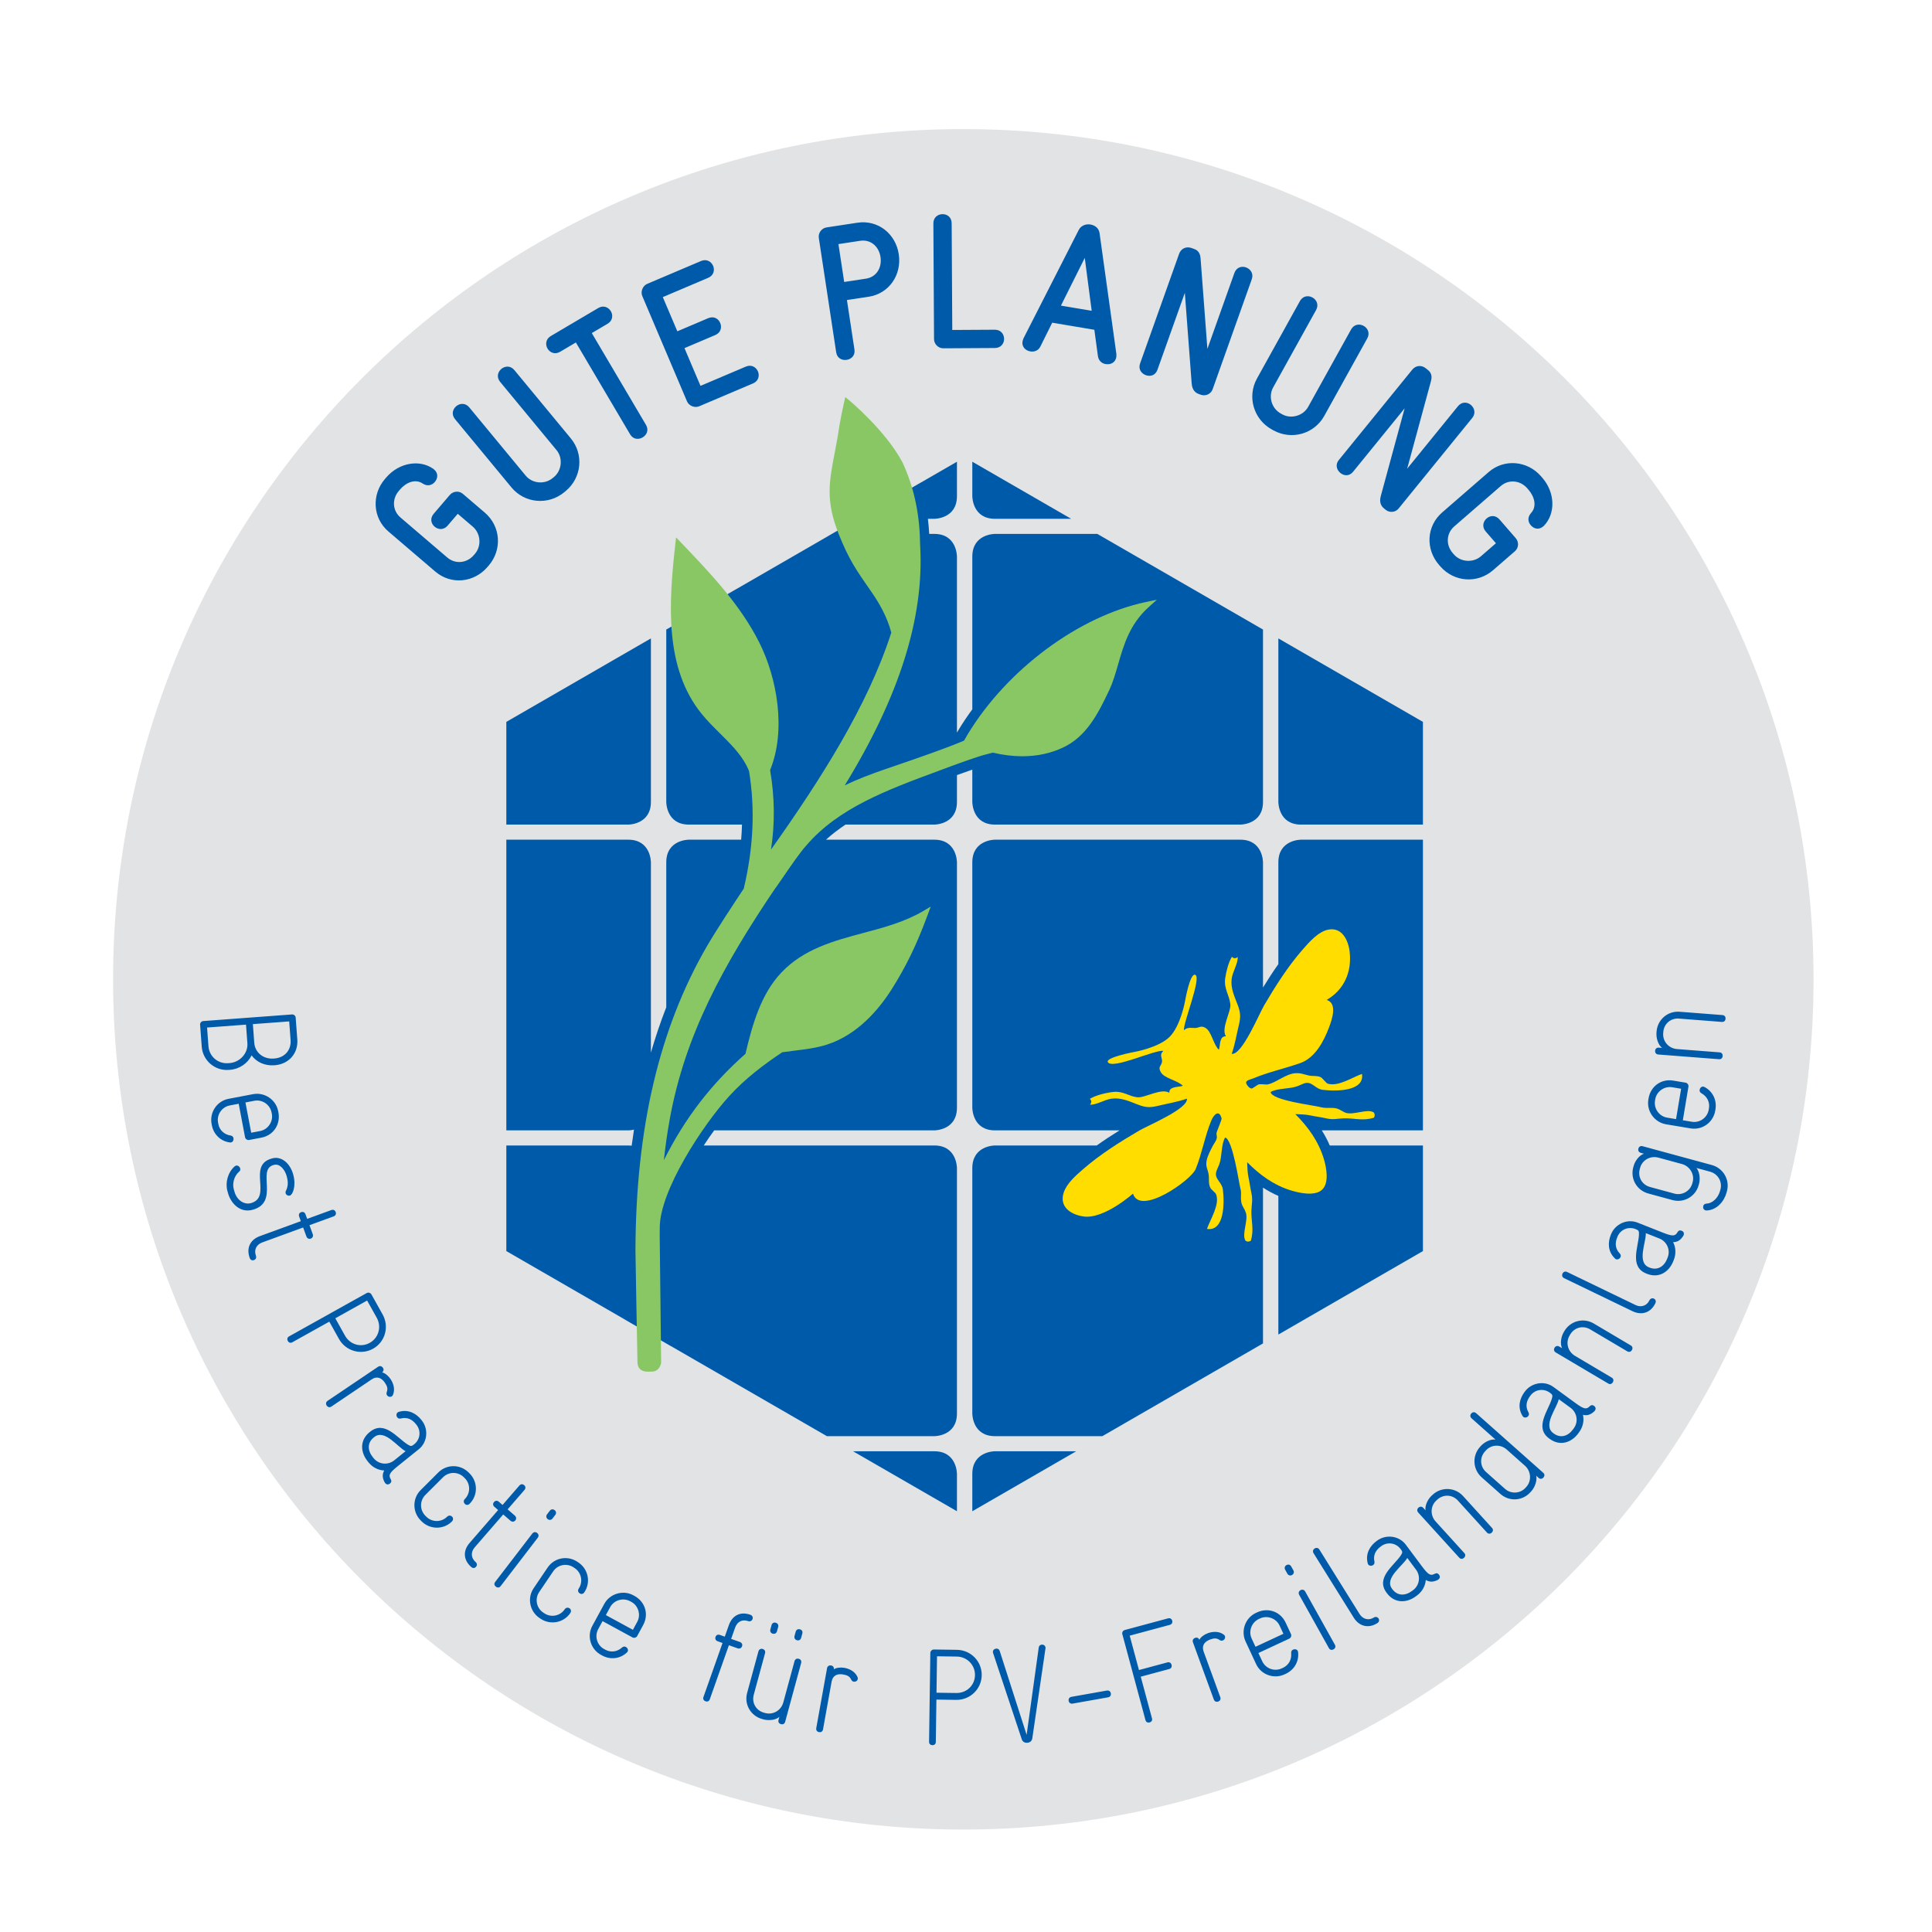
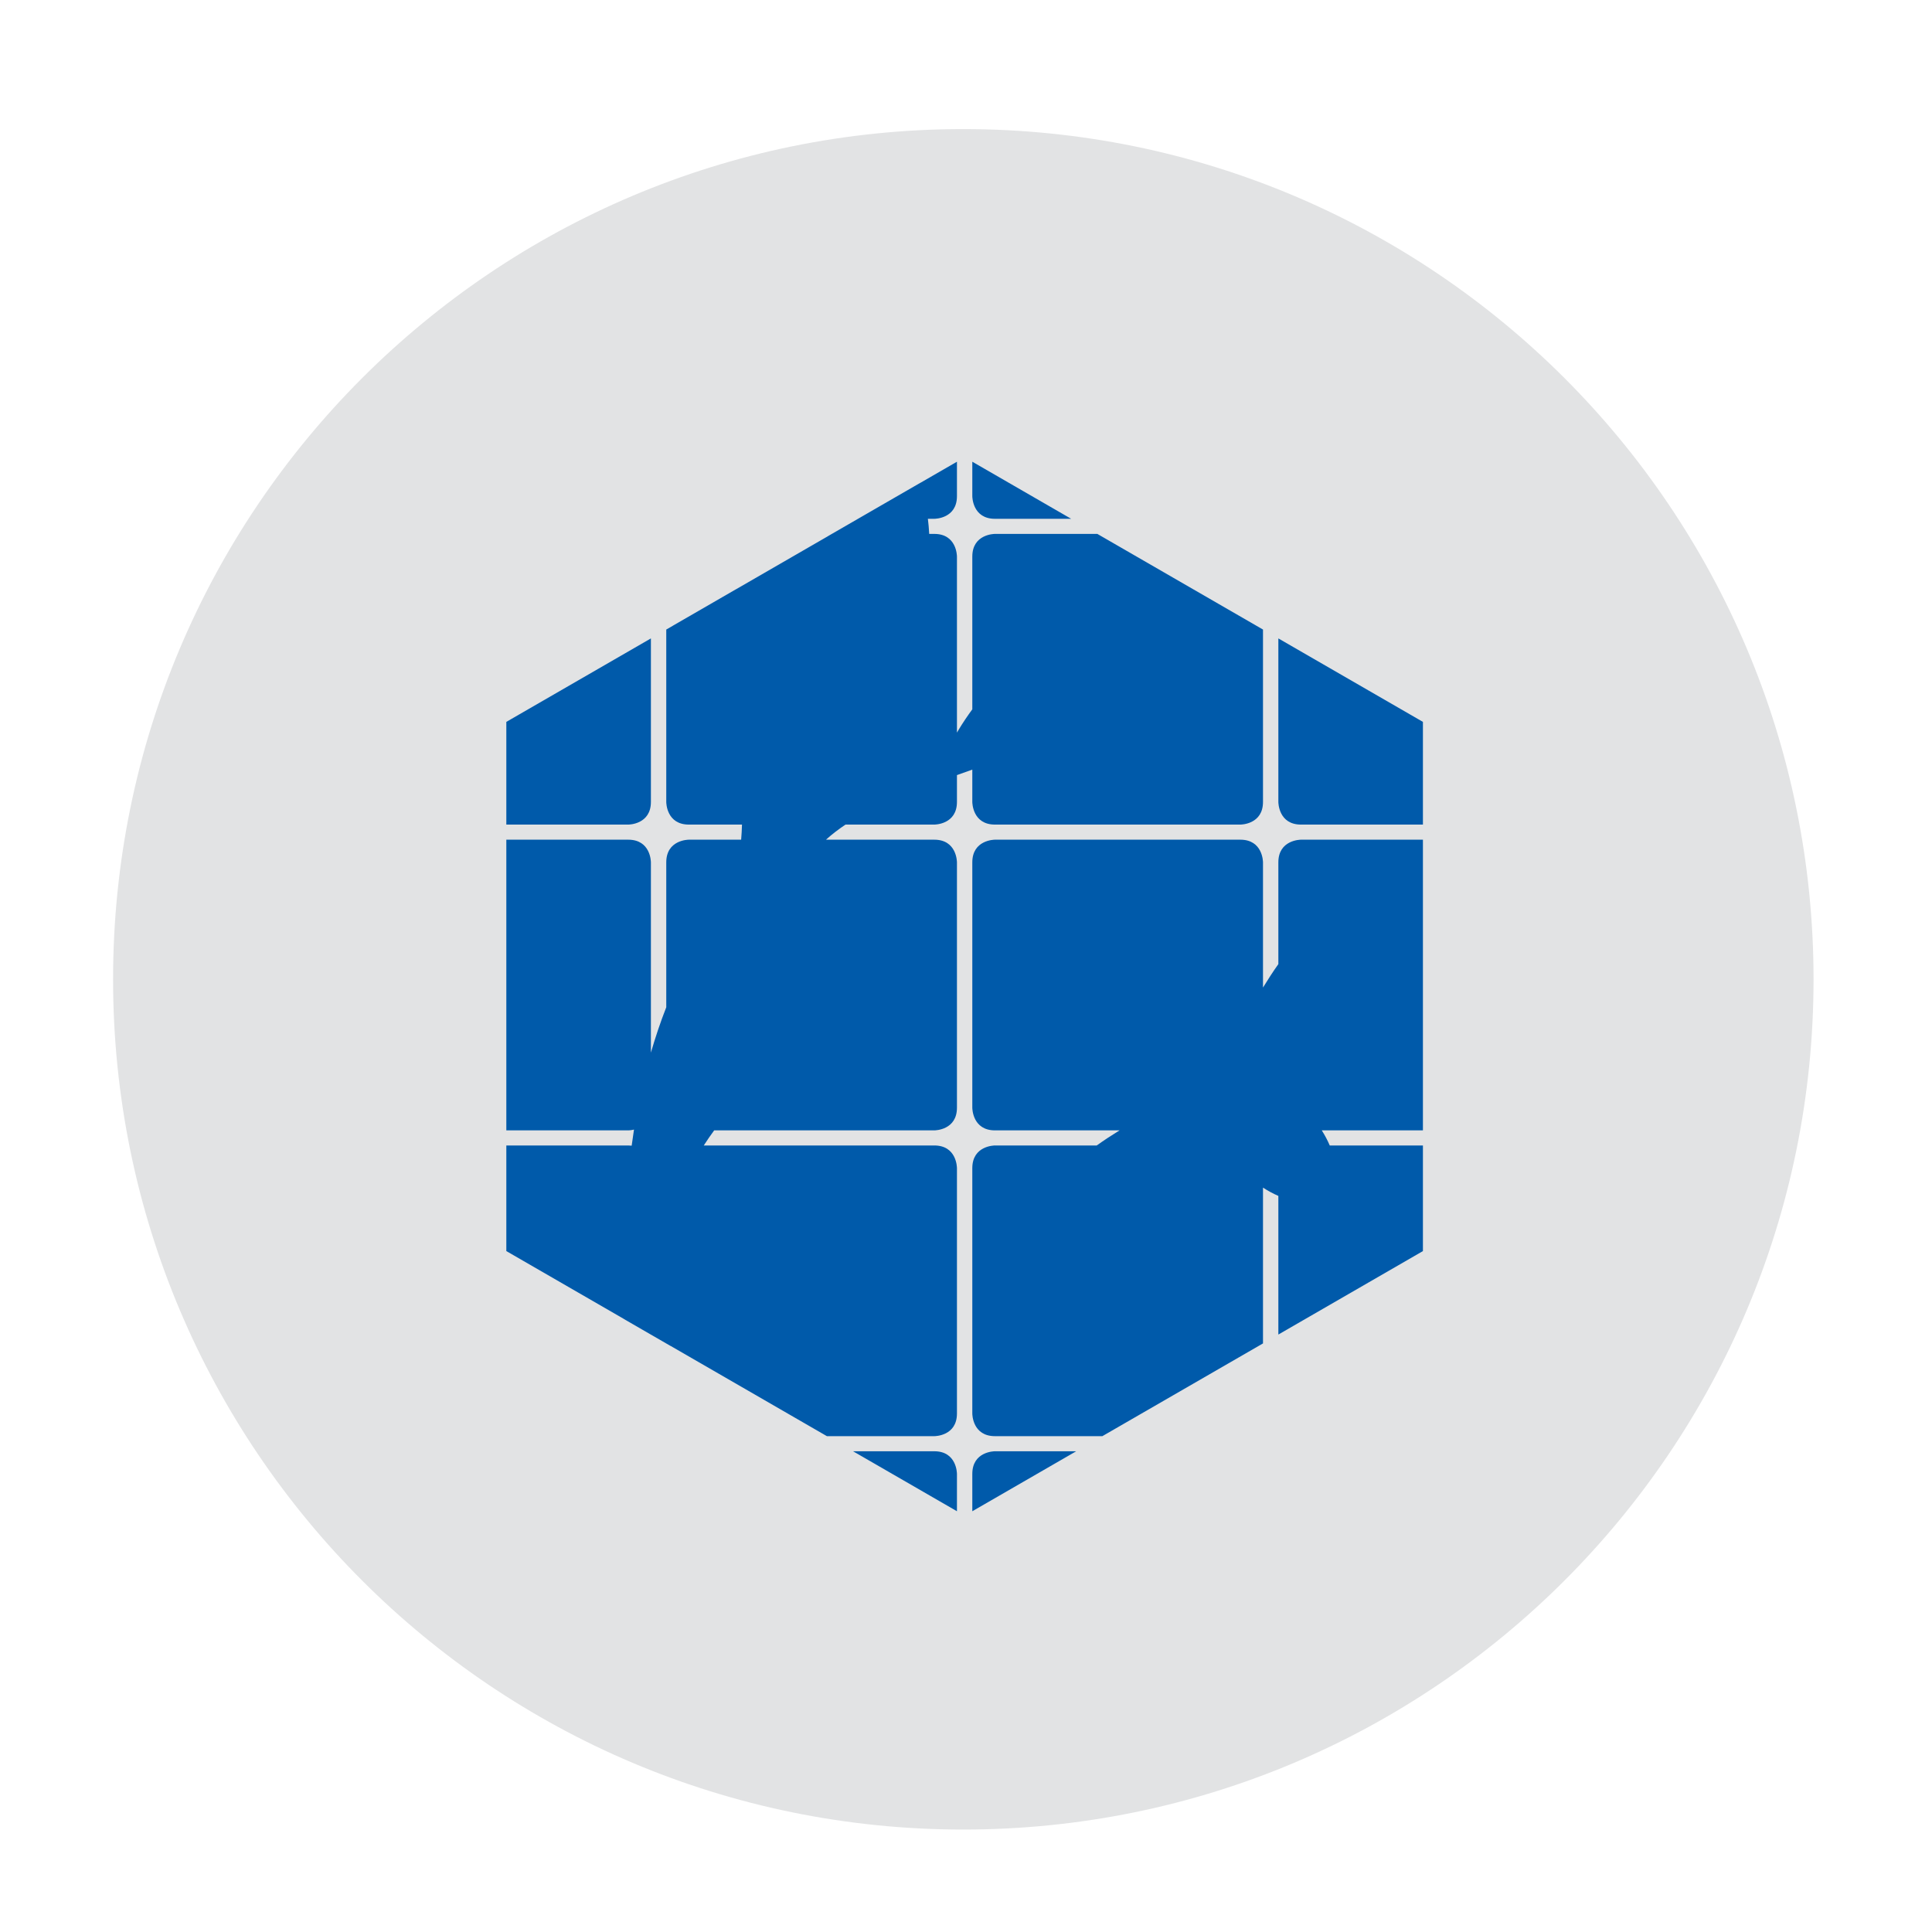
<svg xmlns="http://www.w3.org/2000/svg" width="100%" height="100%" viewBox="0 0 200 200" version="1.1" xml:space="preserve" style="fill-rule:evenodd;clip-rule:evenodd;stroke-linejoin:round;stroke-miterlimit:2;">
  <g transform="matrix(0.207,0,0,0.207,118.633,120.779)">
-     <path d="M0,-282.418C-33.633,-275.298 -69.451,-248.729 -89.131,-216.303C-89.512,-215.675 -89.878,-215.035 -90.243,-214.395L-91.002,-213.079C-100.34,-209.12 -114.06,-204.415 -125.14,-200.616C-127.064,-199.957 -128.919,-199.321 -130.668,-198.717C-137.364,-196.407 -144.192,-193.853 -150.667,-190.701C-123.278,-235.294 -110.899,-274.665 -112.934,-310.505L-112.961,-310.981C-113.112,-324.68 -115.412,-338.572 -121.799,-352.293C-130.172,-368.006 -147.77,-382.734 -148.515,-383.353L-150.39,-384.912L-150.936,-382.535C-150.956,-382.447 -152.971,-373.633 -154.064,-365.821C-154.616,-362.596 -155.172,-359.697 -155.71,-356.894C-158.463,-342.537 -160.282,-333.052 -153.757,-316.617C-148.626,-303.698 -145.035,-298.548 -137.168,-287.265L-137.054,-287.1C-133.577,-282.113 -129.414,-274.974 -127.365,-267.116C-139.325,-230.091 -162.898,-193.363 -187.54,-158.583C-185.52,-171.497 -185.667,-184.982 -187.982,-198.341C-179.786,-218.482 -184.593,-244.537 -193.293,-261.953C-202.898,-281.185 -218.095,-297.059 -232.791,-312.411L-235.005,-314.723L-235.365,-311.543C-238.826,-280.995 -240.662,-249.266 -222.237,-226.507C-219.461,-223.076 -216.23,-219.869 -213.107,-216.768C-207.855,-211.553 -202.895,-206.626 -199.805,-200.668C-199.296,-199.687 -198.874,-198.758 -198.514,-197.857C-195.414,-178.929 -196.287,-159.58 -201.159,-139.057C-205.318,-132.828 -214.833,-118.45 -219.545,-110.32C-243.426,-69.118 -255.129,-19.32 -255.319,41.873C-255.362,43.14 -255.414,44.511 -255.47,45.979C-255.943,58.43 -256.658,77.245 -254.314,97.605C-253.974,100.563 -251.455,102.494 -248.071,102.493C-247.805,102.493 -247.532,102.481 -247.256,102.457C-244.005,102.17 -242.471,96.357 -242.471,96.357L-243.191,34.484L-243.157,30.374C-242.593,27.2 -241.982,25.164 -241.539,23.691L-241.404,23.239C-239.65,19.455 -237.982,15.726 -236.368,12.119C-228.439,-5.606 -221.592,-20.914 -208.401,-35.348C-200.116,-44.416 -190.848,-51.256 -181.925,-57.237C-179.895,-57.541 -177.821,-57.801 -175.804,-58.047C-170.398,-58.705 -164.81,-59.385 -159.504,-61.091C-144.144,-66.034 -133.48,-78.818 -127.24,-88.671C-119.89,-100.281 -114.641,-111.131 -109.124,-126.122L-107.667,-130.085L-111.298,-127.93C-120.539,-122.447 -131.117,-119.628 -141.347,-116.901C-155.963,-113.004 -171.077,-108.975 -182.342,-97.108C-192.535,-86.371 -196.838,-71.187 -200.305,-56.469C-217.537,-41.215 -230.555,-24.322 -241.11,-3.264C-240.329,-10.472 -239.337,-17.42 -238.1,-24.157C-230.408,-66.054 -211.537,-100.51 -185.54,-139.055C-185.253,-139.414 -184.954,-139.826 -184.624,-140.285C-183.738,-141.518 -182.567,-143.232 -181.212,-145.216C-177.735,-150.302 -172.975,-157.269 -169.837,-160.707C-153.765,-179.426 -129.606,-188.381 -104.029,-197.862L-98.979,-199.738C-93.889,-201.635 -84.234,-205.114 -80.338,-206.119L-76.598,-207.084C-71.526,-205.885 -66.596,-205.271 -61.873,-205.271C-54.511,-205.271 -47.641,-206.727 -41.48,-209.636C-30.045,-215.036 -24.243,-225.858 -18.358,-238.4C-16.504,-242.35 -15.257,-246.668 -13.938,-251.239C-11.092,-261.099 -8.148,-271.294 1.315,-279.838L5.453,-283.573L0,-282.418Z" style="fill:rgb(137,199,101);fill-rule:nonzero;" />
-   </g>
+     </g>
  <g transform="matrix(0,-0.207,-0.207,0,99.722,13.363)">
    <path d="M-425.197,-425.197C-190.367,-425.197 0,-234.83 0,0C0,234.83 -190.367,425.197 -425.197,425.197C-660.027,425.197 -850.394,234.83 -850.394,0C-850.394,-234.83 -660.027,-425.197 -425.197,-425.197" style="fill:rgb(226,227,228);fill-rule:nonzero;" />
  </g>
  <g transform="matrix(0.207,0,0,0.207,137.655,85.661)">
    <path d="M0,159.025C-1.097,156.449 -2.423,153.936 -3.985,151.473L46.599,151.473L46.599,6.103L-14.365,6.103C-14.828,6.105 -25.702,6.261 -25.702,17.439L-25.702,68.33C-28.479,72.251 -31.027,76.212 -33.381,80.048L-33.381,17.44C-33.383,16.977 -33.539,6.103 -44.717,6.103L-167.417,6.103C-167.88,6.105 -178.753,6.261 -178.753,17.439L-178.753,140.137C-178.752,140.6 -178.596,151.473 -167.418,151.473L-105.118,151.473C-108.942,153.835 -112.779,156.338 -116.542,159.025L-167.417,159.025C-167.88,159.026 -178.753,159.181 -178.753,170.36L-178.753,293.06C-178.753,293.523 -178.625,304.396 -167.418,304.396L-113.719,304.396L-33.381,258.013L-33.381,180.102C-30.868,181.736 -28.315,183.115 -25.702,184.242L-25.702,253.579L46.599,211.837L46.599,159.025L0,159.025ZM-14.366,-1.446L46.599,-1.446L46.599,-52.811L-25.702,-94.553L-25.702,-12.783C-25.7,-12.321 -25.545,-1.446 -14.366,-1.446M-33.381,-12.782L-33.381,-98.988L-116.227,-146.819L-167.417,-146.819C-167.88,-146.817 -178.753,-146.661 -178.753,-135.483L-178.753,-59.088C-181.177,-55.787 -183.453,-52.411 -185.543,-48.966C-185.847,-48.469 -186.139,-47.958 -186.434,-47.444L-186.434,-135.482C-186.435,-135.945 -186.591,-146.819 -197.769,-146.819L-200.306,-146.819C-200.449,-149.382 -200.668,-151.899 -200.969,-154.369L-197.77,-154.369C-197.307,-154.371 -186.434,-154.526 -186.434,-165.704L-186.434,-182.918L-204.768,-172.332C-204.771,-172.34 -204.773,-172.347 -204.775,-172.355L-250.879,-145.732C-250.877,-145.726 -250.875,-145.72 -250.873,-145.714L-297.102,-119.023C-297.105,-119.027 -297.108,-119.031 -297.111,-119.035L-328.4,-100.967C-328.399,-100.963 -328.398,-100.959 -328.397,-100.955L-331.804,-98.988L-331.804,-12.782C-331.804,-12.32 -331.675,-1.446 -320.47,-1.446L-293.932,-1.446C-294.007,1.056 -294.142,3.571 -294.354,6.103L-320.47,6.103C-320.933,6.103 -331.804,6.232 -331.804,17.439L-331.804,89.91C-334.678,97.227 -337.217,104.799 -339.485,112.589L-339.485,17.44C-339.487,16.977 -339.643,6.103 -350.821,6.103L-411.786,6.103L-411.786,151.473L-350.822,151.473C-350.676,151.473 -349.493,151.455 -347.944,151.084C-348.356,153.744 -348.75,156.421 -349.105,159.132C-349.65,159.071 -350.212,159.025 -350.821,159.025L-411.786,159.025L-411.786,211.837L-352.971,245.792L-352.971,245.827L-329.694,259.263L-329.694,259.232L-251.468,304.396L-197.769,304.396C-197.306,304.396 -186.434,304.267 -186.434,293.06L-186.434,170.361C-186.435,169.898 -186.591,159.025 -197.769,159.025L-313.051,159.025C-311.381,156.427 -309.635,153.929 -307.848,151.473L-197.77,151.473C-197.307,151.472 -186.434,151.317 -186.434,140.138L-186.434,17.44C-186.435,16.977 -186.591,6.103 -197.769,6.103L-251.931,6.103C-248.894,3.362 -245.627,0.865 -242.172,-1.446L-197.77,-1.446C-197.307,-1.448 -186.434,-1.604 -186.434,-12.782L-186.434,-26.202C-184.071,-27.065 -181.331,-28.048 -178.753,-28.939L-178.753,-12.783C-178.752,-12.321 -178.596,-1.446 -167.418,-1.446L-44.718,-1.446C-44.255,-1.448 -33.381,-1.604 -33.381,-12.782M-167.418,-154.369L-129.305,-154.369L-178.753,-182.918L-178.753,-165.705C-178.752,-165.242 -178.596,-154.369 -167.418,-154.369M-339.485,-12.782L-339.485,-94.553L-411.786,-52.811L-411.786,-1.446L-350.822,-1.446C-350.359,-1.448 -339.485,-1.604 -339.485,-12.782M-197.769,311.947L-238.39,311.947L-186.434,341.943L-186.434,323.283C-186.435,322.82 -186.591,311.947 -197.769,311.947M-178.753,323.282L-178.753,341.943L-126.797,311.947L-167.417,311.947C-167.88,311.948 -178.753,312.103 -178.753,323.282" style="fill:rgb(0,90,170);fill-rule:nonzero;" />
  </g>
  <g transform="matrix(0.207,0,0,0.207,159.658,33.285)">
-     <path d="M0,78.12L-0.631,77.393C-7.384,69.617 -18.97,68.46 -26.819,75.276L-50.074,95.473C-57.996,102.352 -58.464,113.85 -51.648,121.699L-51.017,122.426C-44.201,130.274 -32.533,131.232 -24.611,124.353L-13.71,114.886C-11.748,113.182 -11.61,110.258 -13.314,108.296L-21.393,98.993C-23.412,96.668 -26.094,96.957 -27.838,98.471C-29.582,99.986 -30.316,102.663 -28.297,104.989L-23.185,110.875L-30.67,117.376C-34.594,120.784 -40.841,120.345 -44.186,116.493L-44.817,115.766C-48.288,111.769 -48.085,105.984 -44.016,102.449L-20.76,82.253C-16.763,78.782 -11.006,79.392 -7.535,83.389L-6.904,84.116C-3.812,87.677 -2.652,92.535 -5.607,95.738C-7.608,97.985 -7.091,100.341 -5.766,101.868C-4.251,103.612 -1.782,104.4 0.471,102.443L0.834,102.128C6.652,96.055 6.501,85.605 0,78.12M-35.034,48.209C-33.091,45.819 -33.987,43.107 -35.78,41.649C-37.572,40.192 -40.262,39.991 -42.204,42.381L-67.582,73.602L-55.681,29.814C-54.677,26.289 -56.469,24.832 -57.365,24.103L-58.187,23.436C-60.577,21.493 -63.393,22.057 -65.032,24.074L-101.763,69.261C-103.706,71.652 -102.749,74.29 -100.957,75.747C-99.164,77.204 -96.536,77.48 -94.593,75.09L-68.851,43.421L-80.752,87.209C-81.803,90.944 -80.118,92.686 -79.147,93.475L-78.326,94.143C-76.309,95.782 -73.405,95.414 -71.887,93.547L-35.034,48.209ZM-87.546,8.452C-86.052,5.759 -87.326,3.292 -89.346,2.171C-91.366,1.051 -94.133,1.277 -95.627,3.971L-117.102,42.691C-119.576,47.152 -125.596,48.876 -130.057,46.402L-130.815,45.982C-135.444,43.414 -137.085,37.441 -134.61,32.98L-113.135,-5.74C-111.641,-8.433 -112.914,-10.901 -114.934,-12.021C-116.955,-13.142 -119.722,-12.915 -121.216,-10.222L-142.691,28.498C-147.733,37.589 -144.341,48.936 -135.334,53.932L-134.492,54.398C-125.401,59.44 -114.063,56.263 -109.022,47.172L-87.546,8.452ZM-145.29,-21.141C-144.257,-24.043 -146.008,-26.301 -148.185,-27.076C-150.361,-27.85 -152.963,-27.141 -153.996,-24.239L-167.485,13.666L-170.896,-31.582C-171.127,-35.24 -173.304,-36.015 -174.392,-36.402L-175.389,-36.757C-178.291,-37.79 -180.756,-36.317 -181.628,-33.869L-201.152,20.994C-202.185,23.896 -200.402,26.063 -198.226,26.837C-196.049,27.612 -193.479,26.994 -192.447,24.092L-178.763,-14.357L-175.352,30.891C-175.096,34.762 -172.925,35.841 -171.746,36.261L-170.749,36.616C-168.301,37.487 -165.686,36.17 -164.879,33.903L-145.29,-21.141ZM-213.036,17.777C-212.988,17.493 -213.003,17.002 -212.986,16.322L-221.387,-44.042C-221.716,-46.733 -223.723,-48.144 -226.001,-48.527C-228.185,-48.894 -230.67,-48.043 -231.828,-45.797L-259.498,8.505C-259.705,9.154 -259.879,9.613 -259.943,9.992C-260.342,12.365 -258.747,14.488 -255.994,14.951C-254.19,15.254 -252.038,14.639 -250.99,12.473L-245.088,0.581L-224.015,4.122L-222.229,17.306C-221.852,19.712 -220.208,20.964 -218.405,21.267C-215.652,21.73 -213.466,20.34 -213.036,17.777M-225.347,-5.374L-240.725,-7.958L-228.809,-31.82L-225.347,-5.374ZM-269.152,8.69C-269.166,6.38 -270.719,4.078 -273.799,4.096L-295.07,4.217L-295.374,-49.106C-295.391,-52.187 -297.614,-53.714 -299.924,-53.701C-302.234,-53.688 -304.535,-52.135 -304.518,-49.054L-304.189,8.793C-304.175,11.199 -302.141,13.402 -299.542,13.387L-273.747,13.24C-270.667,13.223 -269.14,10.904 -269.152,8.69M-321.826,-33.67C-323.387,-43.947 -332.243,-50.975 -342.521,-49.414L-357.937,-47.072C-360.506,-46.682 -362.172,-44.19 -361.811,-41.811L-353.124,15.382C-352.662,18.427 -350.161,19.508 -347.877,19.161C-345.593,18.814 -343.526,17.039 -343.989,13.994L-347.747,-10.748L-336.898,-12.396C-326.621,-13.957 -320.265,-23.392 -321.826,-33.67M-338.271,-21.436L-349.12,-19.788L-351.996,-38.725L-341.148,-40.373C-335.819,-41.183 -331.757,-37.516 -330.962,-32.282C-330.152,-26.953 -332.942,-22.245 -338.271,-21.436M-392.24,24.984C-393.143,22.858 -395.463,21.333 -398.298,22.537L-420.979,32.168L-428.992,13.297L-413.577,6.751C-410.741,5.547 -410.227,2.819 -411.13,0.693C-412.033,-1.434 -414.316,-2.87 -417.151,-1.666L-432.566,4.88L-439.827,-12.219L-417.147,-21.85C-414.312,-23.054 -413.797,-25.782 -414.662,-27.82C-415.565,-29.946 -417.886,-31.47 -420.721,-30.266L-447.654,-18.83C-449.869,-17.889 -451.041,-14.986 -450.101,-12.771L-427.716,39.944C-426.776,42.159 -423.872,43.331 -421.658,42.391L-394.724,30.954C-391.889,29.75 -391.374,27.021 -392.24,24.984M-465.788,-5.12C-466.963,-7.109 -469.463,-8.315 -472.116,-6.75L-495.822,7.244C-498.475,8.809 -498.627,11.581 -497.453,13.571C-496.327,15.477 -493.827,16.684 -491.174,15.118L-483.3,10.47L-456.194,56.391C-454.628,59.044 -451.905,59.113 -449.916,57.939C-447.926,56.764 -446.671,54.347 -448.236,51.694L-475.342,5.773L-467.468,1.125C-464.815,-0.441 -464.663,-3.213 -465.788,-5.12M-485.844,58.427L-514.05,24.297C-516.012,21.923 -518.774,22.208 -520.554,23.679C-522.335,25.151 -523.134,27.81 -521.172,30.184L-492.966,64.314C-489.717,68.246 -490.309,74.48 -494.241,77.729L-494.909,78.281C-498.99,81.654 -505.149,81 -508.399,77.068L-536.605,42.938C-538.567,40.564 -541.329,40.848 -543.11,42.32C-544.89,43.791 -545.69,46.45 -543.728,48.824L-515.522,82.954C-508.9,90.967 -497.097,91.952 -489.158,85.391L-488.416,84.778C-480.403,78.156 -479.221,66.44 -485.844,58.427M-534.843,102.59C-530.893,105.968 -530.405,112.21 -533.721,116.087L-534.346,116.819C-537.787,120.842 -543.539,121.496 -547.635,117.993L-571.044,97.975C-575.068,94.534 -575.315,88.751 -571.874,84.727L-571.248,83.996C-568.183,80.411 -563.55,78.547 -559.945,80.997C-557.427,82.644 -555.173,81.785 -553.859,80.249C-552.358,78.493 -551.943,75.935 -554.211,73.995L-554.577,73.683C-561.442,68.825 -571.755,70.518 -578.198,78.053L-578.823,78.784C-585.517,86.612 -584.95,98.241 -577.05,104.998L-553.641,125.016C-545.667,131.834 -534.226,130.6 -527.47,122.699L-526.844,121.968C-520.088,114.067 -520.864,102.386 -528.838,95.567L-539.811,86.183C-541.786,84.494 -544.698,84.79 -546.387,86.765L-554.394,96.129C-556.396,98.47 -555.715,101.079 -553.959,102.58C-552.203,104.082 -549.447,104.412 -547.445,102.072L-542.378,96.146L-534.843,102.59Z" style="fill:rgb(0,90,170);fill-rule:nonzero;" />
-   </g>
+     </g>
  <g transform="matrix(0.207,0,0,0.207,117.286,101.03)">
-     <path d="M0,108.852C3.496,120.21 29.078,102.174 31.362,96.553C34.552,88.701 35.923,80.096 39.209,72.218C40.352,69.478 43.064,66.49 44.311,71.242C44.48,71.884 41.965,77.446 41.788,78.584C41.619,79.675 42.205,79.994 41.832,81.421C41.51,82.655 40.405,83.98 39.81,85.156C38.688,87.373 37.305,89.868 36.835,92.325C36.244,95.411 37.362,96.533 37.826,99.165C38.216,101.373 37.588,103.685 38.629,105.831C39.218,107.045 41.193,108.247 41.549,109.17C43.529,114.304 38.725,121.582 36.992,126.512C45.812,127.877 45.765,113.52 44.957,106.764C44.613,103.889 41.815,101.958 41.517,99.723C41.266,97.836 42.33,96.376 43.137,94.234C44.605,90.341 44.035,84.295 46.061,80.81C49.841,81.466 53.116,104.101 53.586,105.69C54.288,108.062 53.968,108.473 53.994,111.16C54.032,115.072 55.446,115.427 56.457,118.431C57.73,122.214 54.264,129.199 56.24,132.372C57.433,133.407 58.925,132.432 58.925,132.432C60.638,126.868 59.08,122.763 59.223,117.456C59.312,114.191 59.995,112.179 59.235,108.643C58.614,105.761 58.375,103.584 57.75,100.633C57.169,97.889 57.289,95.926 57.099,93.16C63.38,99.441 70.176,104.47 78.656,107.154C82.677,108.426 90.816,110.374 94.55,106.916C98.209,103.528 96.719,95.848 95.566,91.905C92.946,82.952 87.761,75.675 81.173,69.086C83.939,69.276 85.901,69.157 88.646,69.738C91.669,70.378 93.714,70.547 96.656,71.222C100.281,72.053 102.036,71.305 105.469,71.21C110.775,71.065 114.88,72.626 120.444,70.912C120.444,70.912 121.47,69.635 120.385,68.227C117.194,66.243 110.25,69.723 106.444,68.445C104.54,67.805 103.086,66.186 100.411,66.029C97.285,65.846 96.35,66.271 93.703,65.574C90.078,64.619 69.362,62.222 68.822,58.048C72.333,56.03 78.337,56.599 82.247,55.125C84.389,54.317 85.848,53.252 87.736,53.504C89.971,53.802 91.9,56.6 94.776,56.944C101.532,57.752 115.89,57.8 114.525,48.979C109.791,50.643 102.576,55.516 97.372,53.857C96.585,53.607 94.821,51.09 93.843,50.616C92.023,49.733 89.827,50.218 87.964,49.798C85.449,49.232 83.946,48.451 81.168,48.649C76.275,48.997 71.477,53.479 67.352,54.241C66.176,54.459 64.256,53.884 62.662,54.301C62.286,54.4 59.764,56.399 59.255,56.298C58.271,56.104 57.712,55.451 57.119,54.617C55.402,52.2 58.294,52.004 60.231,51.196C67.809,48.035 75.837,46.3 83.56,43.617C91.051,41.014 95.42,32.753 98.095,25.605C99.491,21.872 102.388,13.69 96.865,11.987C105.535,6.956 109.562,-1.954 108.344,-12.191C107.663,-17.914 104.497,-24.555 97.6,-23.142C92.561,-22.109 88.039,-16.843 84.815,-13.154C77.409,-4.677 71.29,4.999 65.6,14.676C63.021,19.063 54.492,39.745 49.372,38.956C51.018,34.274 51.741,29.483 52.958,24.517C53.994,20.287 53.699,17.965 52.285,14.272C50.706,10.149 48.824,6.193 49.327,1.636C49.742,-2.112 52.403,-5.81 52.415,-9.432C51.201,-8.679 50.337,-8.612 49.491,-9.611C47.696,-6.721 46.596,-2.088 46.119,1.173C45.36,6.369 48.208,9.518 48.691,14.191C49.082,17.975 43.927,26.132 46.448,30.185C42.969,30.011 43.782,35.102 42.928,36.927C40.113,34.109 39.28,27.754 36.257,25.98C34.012,24.662 33.252,25.829 31.488,26.003C29.742,26.177 27.35,25.298 25.506,27.142C24.886,24.003 34.385,0.943 31.169,-0.547C28.498,-1.785 26.017,12.695 26.017,12.695C26.017,12.695 23.827,25.036 18.259,30.516C12.813,35.876 0.708,38.004 0.708,38.004C0.708,38.004 -14.093,40.759 -12.534,43.156C-10.12,46.868 11.214,36.714 15.155,37.493C12.913,39.736 14.859,40.947 14.499,43.042C14.133,45.168 12.267,45.305 13.992,48.244C15.756,51.25 22.184,52.163 24.94,54.915C23.237,55.713 17.856,55.009 18.198,58.436C14.131,55.903 5.971,61.083 2.203,60.678C-2.021,60.224 -4.82,57.55 -9.554,57.987C-13.006,58.306 -18.49,59.548 -21.598,61.478C-20.602,62.323 -20.664,63.189 -21.419,64.402C-17.93,64.403 -14.33,61.873 -10.739,61.383C-6.036,60.741 -1.989,62.63 2.285,64.273C5.868,65.65 8.07,66.024 12.244,65.015C17.29,63.794 22.22,63.032 26.968,61.359C27.743,66.365 7.517,74.759 3.314,77.223C-6.582,83.024 -16.48,89.235 -25.141,96.803C-28.666,99.884 -33.153,103.767 -34.643,108.346C-36.944,115.413 -31.225,119.294 -24.88,120.265C-14.512,121.852 0,108.852 0,108.852" style="fill:rgb(255,221,0);fill-rule:nonzero;" />
-   </g>
+     </g>
  <g transform="matrix(0.207,0,0,0.207,118.633,120.779)">
-     <path d="M0,-282.418C-33.633,-275.298 -69.451,-248.729 -89.131,-216.303C-89.512,-215.675 -89.878,-215.035 -90.243,-214.395L-91.002,-213.079C-100.34,-209.12 -114.06,-204.415 -125.14,-200.616C-127.064,-199.957 -128.919,-199.321 -130.668,-198.717C-137.364,-196.407 -144.192,-193.853 -150.667,-190.701C-123.278,-235.294 -110.899,-274.665 -112.934,-310.505L-112.961,-310.981C-113.112,-324.68 -115.412,-338.572 -121.799,-352.293C-130.172,-368.006 -147.77,-382.734 -148.515,-383.353L-150.39,-384.912L-150.936,-382.535C-150.956,-382.447 -152.971,-373.633 -154.064,-365.821C-154.616,-362.596 -155.172,-359.697 -155.71,-356.894C-158.463,-342.537 -160.282,-333.052 -153.757,-316.617C-148.626,-303.698 -145.035,-298.548 -137.168,-287.265L-137.054,-287.1C-133.577,-282.113 -129.414,-274.974 -127.365,-267.116C-139.325,-230.091 -162.898,-193.363 -187.54,-158.583C-185.52,-171.497 -185.667,-184.982 -187.982,-198.341C-179.786,-218.482 -184.593,-244.537 -193.293,-261.953C-202.898,-281.185 -218.095,-297.059 -232.791,-312.411L-235.005,-314.723L-235.365,-311.543C-238.826,-280.995 -240.662,-249.266 -222.237,-226.507C-219.461,-223.076 -216.23,-219.869 -213.107,-216.768C-207.855,-211.553 -202.895,-206.626 -199.805,-200.668C-199.296,-199.687 -198.874,-198.758 -198.514,-197.857C-195.414,-178.929 -196.287,-159.58 -201.159,-139.057C-205.318,-132.828 -214.833,-118.45 -219.545,-110.32C-243.426,-69.118 -255.129,-19.32 -255.319,41.873C-255.362,43.14 -254.314,97.605 -254.314,97.605C-254.314,100.805 -252.536,102.494 -249.152,102.493C-248.886,102.493 -247.532,102.481 -247.256,102.457C-242.916,102.457 -242.471,97.97 -242.471,97.97L-243.191,34.484L-243.157,30.374C-243.157,11.939 -221.592,-20.914 -208.401,-35.348C-200.116,-44.416 -190.848,-51.256 -181.925,-57.237C-179.895,-57.541 -177.821,-57.801 -175.804,-58.047C-170.398,-58.705 -164.81,-59.385 -159.504,-61.091C-144.144,-66.034 -133.48,-78.818 -127.24,-88.671C-119.89,-100.281 -114.641,-111.131 -109.124,-126.122L-107.667,-130.085L-111.298,-127.93C-120.539,-122.447 -131.117,-119.628 -141.347,-116.901C-155.963,-113.004 -171.077,-108.975 -182.342,-97.108C-192.535,-86.371 -196.838,-71.187 -200.305,-56.469C-217.537,-41.215 -230.555,-24.322 -241.11,-3.264C-240.329,-10.472 -239.337,-17.42 -238.1,-24.157C-230.408,-66.054 -211.537,-100.51 -185.54,-139.055C-185.253,-139.414 -184.954,-139.826 -184.624,-140.285C-183.738,-141.518 -182.567,-143.232 -181.212,-145.216C-177.735,-150.302 -172.975,-157.269 -169.837,-160.707C-153.765,-179.426 -129.606,-188.381 -104.029,-197.862L-98.979,-199.738C-93.889,-201.635 -84.234,-205.114 -80.338,-206.119L-76.598,-207.084C-71.526,-205.885 -66.596,-205.271 -61.873,-205.271C-54.511,-205.271 -47.641,-206.727 -41.48,-209.636C-30.045,-215.036 -24.243,-225.858 -18.358,-238.4C-16.504,-242.35 -15.257,-246.668 -13.938,-251.239C-11.092,-261.099 -8.148,-271.294 1.315,-279.838L5.453,-283.573L0,-282.418Z" style="fill:rgb(137,199,101);fill-rule:nonzero;" />
-   </g>
+     </g>
  <g transform="matrix(0.207,0,0,0.207,23.675,174.546)">
-     <path d="M0,-308.163L0.686,-308.214C5.349,-308.562 9.48,-311.421 11.456,-315.43C13.916,-312.028 18.126,-310.135 22.789,-310.483L23.063,-310.503C29.989,-311.02 34.827,-316.414 34.311,-323.34L33.488,-334.38C33.421,-335.272 32.542,-335.965 31.651,-335.898L-12.716,-332.59C-13.608,-332.524 -14.374,-331.708 -14.308,-330.817L-13.485,-319.776C-12.968,-312.85 -6.926,-307.647 0,-308.163M22.538,-313.843C17.327,-313.454 13.147,-316.797 12.779,-321.735L12.084,-331.061L30.256,-332.415L30.951,-323.089C31.324,-318.084 28.024,-314.252 22.813,-313.863L22.538,-313.843ZM-0.251,-311.523C-5.394,-311.14 -9.741,-314.884 -10.125,-320.027L-10.82,-329.353L8.655,-330.805L9.35,-321.479C9.724,-316.473 5.578,-311.958 0.435,-311.574L-0.251,-311.523ZM10.193,-273.117L16.341,-274.286C22.488,-275.455 25.98,-281.019 24.862,-286.896L24.733,-287.572C23.654,-293.246 17.946,-297.13 12.204,-296.038L-0.091,-293.7C-5.9,-292.595 -9.649,-286.913 -8.557,-281.171L-8.429,-280.495C-7.555,-275.902 -4.041,-272.51 0.485,-271.901C0.768,-271.885 0.984,-271.856 1.119,-271.881C2.132,-272.074 2.56,-273.136 2.393,-274.014C2.252,-274.757 1.744,-275.22 0.949,-275.349C-2.148,-275.81 -4.583,-277.937 -5.186,-281.112L-5.315,-281.787C-6.073,-285.773 -3.447,-289.632 0.539,-290.39L4.997,-291.238L8.183,-274.485C8.35,-273.607 9.315,-272.95 10.193,-273.117M11.253,-276.748L8.375,-291.88L12.833,-292.728C16.819,-293.486 20.691,-290.793 21.449,-286.807L21.577,-286.132C22.297,-282.349 19.697,-278.354 15.711,-277.596L11.253,-276.748ZM12.082,-238.241C25.514,-242.038 13.942,-258.203 22.345,-260.579L22.61,-260.654C25.72,-261.533 28.166,-257.937 28.914,-255.29L29.008,-254.959C29.831,-252.047 29.711,-249.941 28.628,-247.706C28.391,-247.282 28.371,-246.847 28.483,-246.45C28.726,-245.59 29.726,-245.086 30.586,-245.33C32.108,-245.76 33.821,-250.317 32.25,-255.876L32.213,-256.008C30.604,-261.699 26.193,-265.168 21.76,-263.915L21.429,-263.821C9.187,-260.36 21.866,-244.579 11.147,-241.549C7.904,-240.632 4.151,-242.787 2.879,-247.287L2.542,-248.478C1.738,-251.323 2.674,-255.089 5.145,-257.217C5.732,-257.669 5.932,-258.225 5.726,-258.953C5.483,-259.814 4.559,-260.553 3.567,-260.272C3.368,-260.216 3.141,-260.009 2.895,-259.868C-0.514,-256.761 -1.794,-251.682 -0.634,-247.58L-0.297,-246.389C1.012,-241.757 5.465,-236.37 12.082,-238.241M12.65,-213.058C13.426,-213.341 14.012,-214.141 13.611,-215.239C12.503,-218.275 13.975,-220.862 16.753,-221.875L37.23,-229.349L38.856,-224.891C39.257,-223.793 40.244,-223.495 41.02,-223.778C41.859,-224.084 42.422,-224.948 42.021,-226.047L40.395,-230.504L52.474,-234.912C53.573,-235.313 53.806,-236.277 53.523,-237.052C53.217,-237.892 52.417,-238.478 51.319,-238.077L39.24,-233.669L38.391,-235.994C37.99,-237.093 37.026,-237.326 36.187,-237.02C35.412,-236.737 34.825,-235.937 35.226,-234.839L36.074,-232.514L15.597,-225.041C10.688,-223.249 8.719,-219.017 10.511,-214.107C10.911,-213.009 11.811,-212.752 12.65,-213.058M72.199,-168.737C78.263,-172.122 80.379,-179.76 76.995,-185.824L71.365,-195.912C70.929,-196.693 69.807,-197.011 69.026,-196.576L30.176,-174.894C29.155,-174.325 29.171,-173.31 29.573,-172.589C29.975,-171.868 30.797,-171.383 31.818,-171.952L50.312,-182.273L55.138,-173.627C58.522,-167.562 66.134,-165.353 72.199,-168.737M70.557,-171.679C66.053,-169.166 60.653,-170.799 58.14,-175.302L53.315,-183.949L69.227,-192.829L74.052,-184.182C76.566,-179.679 74.94,-174.126 70.557,-171.679M81.603,-144.949C81.888,-145.142 82.096,-145.448 82.227,-145.868C83.317,-148.678 82.252,-151.609 80.906,-153.604C79.868,-155.143 78.124,-156.621 76.692,-156.899C77.604,-157.515 77.598,-158.506 77.137,-159.19C76.637,-159.931 75.681,-160.365 74.712,-159.711L49.46,-142.673C48.491,-142.019 48.535,-140.97 48.997,-140.286C49.497,-139.545 50.414,-139.169 51.383,-139.822L71.505,-153.399C74.241,-155.245 76.536,-154.057 78.113,-151.72C79.19,-150.124 79.731,-148.83 79.035,-147.033C78.829,-146.479 78.87,-145.926 79.178,-145.47C79.678,-144.729 80.748,-144.372 81.603,-144.949M80.647,-101.309C81.397,-101.913 81.524,-102.633 81.028,-103.469C79.916,-105.399 80.182,-106.495 84.307,-109.814L95.076,-118.478C99.522,-122.056 99.944,-128.662 96.539,-132.894L96.237,-133.269C93.953,-136.109 90.112,-138.579 85.219,-137.201C84.918,-137.136 84.661,-137.017 84.5,-136.888C83.696,-136.241 83.764,-135.06 84.324,-134.364C84.755,-133.828 85.325,-133.668 86.076,-133.832C89.349,-134.7 91.834,-133.257 93.558,-131.114L93.86,-130.739C96.274,-127.739 95.857,-123.431 92.749,-120.931C91.517,-119.94 91.109,-119.788 89.463,-120.847C84.246,-124.151 77.917,-133.003 70.738,-127.227L70.47,-127.012C65.434,-122.96 65.859,-116.947 69.48,-112.447L69.911,-111.911C71.937,-109.393 74.765,-107.962 77.783,-107.831C76.811,-106.077 76.709,-104.23 78.058,-101.785L78.273,-101.517C78.92,-100.714 79.844,-100.663 80.647,-101.309M82.784,-112.913C79.623,-110.37 75.026,-110.819 72.482,-113.98L72.051,-114.516C69.336,-117.891 69.314,-121.757 72.529,-124.343L72.796,-124.559C77.993,-128.74 84.516,-119.426 88.463,-117.483L82.784,-112.913ZM111.615,-82.332C112.442,-83.158 112.296,-84.179 111.713,-84.763C111.13,-85.347 110.06,-85.542 109.233,-84.715C106.363,-81.848 101.695,-81.85 98.828,-84.72L98.342,-85.206C95.474,-88.076 95.476,-92.744 98.346,-95.612L107.199,-104.457C110.069,-107.325 114.737,-107.323 117.605,-104.453L118.091,-103.966C120.958,-101.096 120.956,-96.429 118.086,-93.561C117.259,-92.735 117.502,-91.714 118.085,-91.13C118.669,-90.546 119.641,-90.351 120.468,-91.177C124.749,-95.454 124.606,-102.213 120.474,-106.348L119.988,-106.834C115.857,-110.969 109.099,-111.118 104.818,-106.841L95.965,-97.995C91.781,-93.815 91.876,-87.008 96.007,-82.873L96.493,-82.387C100.624,-78.252 107.431,-78.152 111.615,-82.332M123.696,-59.677C124.236,-60.3 124.361,-61.284 123.478,-62.05C121.036,-64.167 121.068,-67.143 123.005,-69.377L137.284,-85.847L140.869,-82.738C141.752,-81.973 142.76,-82.191 143.301,-82.814C143.887,-83.49 143.96,-84.518 143.076,-85.284L139.491,-88.392L147.915,-98.108C148.681,-98.991 148.418,-99.947 147.794,-100.488C147.119,-101.074 146.135,-101.199 145.369,-100.315L136.946,-90.6L135.075,-92.221C134.192,-92.987 133.236,-92.724 132.65,-92.049C132.11,-91.425 131.985,-90.441 132.868,-89.675L134.738,-88.054L120.459,-71.584C117.035,-67.635 117.367,-62.979 121.316,-59.556C122.199,-58.79 123.11,-59.001 123.696,-59.677M161.933,-83.808L163.315,-85.608C164.026,-86.535 163.652,-87.516 162.997,-88.018C162.343,-88.521 161.299,-88.628 160.587,-87.701L159.205,-85.901C158.536,-85.028 158.868,-83.993 159.523,-83.491C160.177,-82.988 161.263,-82.935 161.933,-83.808M135.976,-49.986L154.565,-74.207C155.276,-75.134 154.902,-76.115 154.248,-76.617C153.593,-77.12 152.549,-77.227 151.837,-76.3L133.249,-52.08C132.537,-51.152 132.953,-50.226 133.608,-49.724C134.262,-49.222 135.265,-49.059 135.976,-49.986M170.82,-36.52C171.475,-37.488 171.138,-38.463 170.454,-38.925C169.771,-39.388 168.684,-39.376 168.029,-38.408C165.756,-35.047 161.172,-34.162 157.812,-36.435L157.242,-36.821C153.882,-39.094 152.997,-43.677 155.27,-47.038L162.282,-57.404C164.555,-60.764 169.138,-61.649 172.499,-59.376L173.068,-58.991C176.429,-56.718 177.313,-52.135 175.04,-48.774C174.385,-47.806 174.818,-46.849 175.501,-46.387C176.185,-45.925 177.176,-45.918 177.831,-46.886C181.222,-51.899 179.797,-58.507 174.956,-61.782L174.386,-62.167C169.545,-65.442 162.881,-64.304 159.491,-59.292L152.479,-48.925C149.166,-44.027 150.552,-37.361 155.393,-34.087L155.963,-33.702C160.804,-30.427 167.506,-31.622 170.82,-36.52M204.28,-25.038L207.271,-30.534C210.262,-36.031 208.17,-42.257 202.915,-45.117L202.311,-45.445C197.237,-48.206 190.615,-46.251 187.822,-41.117L181.84,-30.124C179.013,-24.93 181.034,-18.429 186.168,-15.635L186.772,-15.306C190.879,-13.072 195.73,-13.642 199.069,-16.757C199.261,-16.965 199.42,-17.114 199.486,-17.235C199.979,-18.141 199.429,-19.144 198.644,-19.572C197.979,-19.933 197.299,-19.834 196.696,-19.301C194.376,-17.197 191.189,-16.661 188.35,-18.206L187.746,-18.534C184.182,-20.474 182.86,-24.95 184.8,-28.514L186.969,-32.5L201.948,-24.349C202.733,-23.922 203.853,-24.253 204.28,-25.038M202.142,-28.158L188.612,-35.52L190.781,-39.507C192.721,-43.071 197.258,-44.359 200.821,-42.42L201.425,-42.091C204.808,-40.251 206.25,-35.708 204.311,-32.145L202.142,-28.158ZM261.992,-33.539C262.267,-34.317 261.958,-35.301 260.856,-35.691C256.253,-37.317 251.984,-35.763 250.082,-30.382L248.089,-24.741L245.625,-25.612C244.523,-26.001 243.729,-25.407 243.454,-24.629C243.179,-23.851 243.4,-22.824 244.502,-22.435L246.966,-21.564L237.412,5.472C237.022,6.574 237.705,7.326 238.483,7.601C239.261,7.876 240.199,7.697 240.589,6.594L250.143,-20.442L254.487,-18.906C255.589,-18.517 256.47,-19.154 256.745,-19.932C257.02,-20.71 256.712,-21.694 255.61,-22.083L251.266,-23.618L253.259,-29.259C254.359,-32.371 256.945,-33.499 259.733,-32.514C260.835,-32.124 261.717,-32.761 261.992,-33.539M286.273,-24.127L286.869,-26.317C287.175,-27.445 286.523,-28.192 285.661,-28.427C284.865,-28.643 283.858,-28.347 283.551,-27.219L282.956,-25.029C282.667,-23.967 283.367,-23.136 284.163,-22.919C285.026,-22.685 285.985,-23.065 286.273,-24.127M274.197,-27.411L274.792,-29.6C275.099,-30.728 274.38,-31.494 273.584,-31.71C272.722,-31.945 271.781,-31.63 271.474,-30.502L270.879,-28.313C270.59,-27.251 271.224,-26.437 272.087,-26.203C272.883,-25.986 273.908,-26.349 274.197,-27.411M278.272,17.879L286.283,-11.583C286.59,-12.711 285.871,-13.476 285.075,-13.692C284.279,-13.909 283.272,-13.613 282.965,-12.485L277.354,8.152C276.272,12.133 272.269,14.536 268.288,13.454L267.691,13.292C263.709,12.209 261.487,8.327 262.569,4.345L268.234,-16.49C268.541,-17.618 267.823,-18.383 267.027,-18.6C266.23,-18.816 265.223,-18.52 264.917,-17.392L259.27,3.377C257.664,9.283 261.184,14.943 266.825,16.477L267.422,16.639C270.142,17.379 273.604,16.966 275.388,15.384L274.955,16.977C274.648,18.105 275.384,18.804 276.181,19.02C276.977,19.237 277.966,19.007 278.272,17.879M314.615,-3.598C314.676,-3.937 314.602,-4.299 314.392,-4.687C313.138,-7.427 310.295,-8.708 307.926,-9.134C306.099,-9.463 303.824,-9.244 302.626,-8.412C302.821,-9.495 302.106,-10.182 301.294,-10.328C300.414,-10.487 299.437,-10.104 299.23,-8.953L293.832,21.027C293.625,22.178 294.408,22.877 295.22,23.024C296.099,23.182 297.009,22.787 297.216,21.636L301.517,-2.253C302.102,-5.502 304.554,-6.318 307.329,-5.818C309.224,-5.477 310.529,-4.963 311.331,-3.211C311.584,-2.677 312.009,-2.321 312.551,-2.223C313.431,-2.065 314.432,-2.583 314.615,-3.598M376.581,-5.456C376.68,-12.401 371.121,-18.05 364.177,-18.149L352.625,-18.313C351.732,-18.326 350.895,-17.512 350.882,-16.619L350.25,27.867C350.234,29.036 351.121,29.53 351.946,29.542C352.771,29.553 353.603,29.084 353.619,27.915L353.92,6.738L363.821,6.879C370.766,6.977 376.483,1.488 376.581,-5.456M373.212,-5.504C373.139,-0.348 369.027,3.514 363.87,3.441L353.969,3.3L354.228,-14.92L364.129,-14.78C369.286,-14.707 373.284,-10.524 373.212,-5.504M408.482,-19.258C408.392,-20.285 407.447,-20.824 406.625,-20.752C405.872,-20.687 405.223,-20.216 405.095,-19.307L399.036,24.362L385.572,-17.603C385.288,-18.476 384.567,-18.827 383.814,-18.761C382.923,-18.683 382.087,-17.989 382.176,-16.962C382.194,-16.756 382.206,-16.619 382.287,-16.488L396.607,26.576C397.087,28.122 398.493,28.413 399.383,28.336C400.411,28.246 401.608,27.727 401.881,26.116L408.455,-18.772C408.511,-18.915 408.499,-19.052 408.482,-19.258M441.165,3.613C441.021,2.8 440.323,2.016 439.172,2.22L421.432,5.363C420.281,5.567 419.895,6.543 420.039,7.356C420.183,8.169 420.881,8.953 422.032,8.749L439.772,5.606C440.923,5.402 441.309,4.426 441.165,3.613M471.853,-32.739C471.639,-33.536 470.893,-34.189 469.764,-33.885L448.118,-28.056C447.122,-27.788 446.673,-26.813 446.905,-25.949L458.474,17.01C458.778,18.139 459.766,18.372 460.563,18.157C461.36,17.942 462.031,17.263 461.727,16.134L456.113,-4.715L470.322,-8.541C471.451,-8.845 471.768,-9.785 471.535,-10.648C471.303,-11.511 470.557,-12.165 469.428,-11.861L455.219,-8.035L450.588,-25.232L470.64,-30.632C471.769,-30.936 472.068,-31.942 471.853,-32.739M498.197,-25.043C498.079,-25.366 497.832,-25.642 497.456,-25.871C494.992,-27.607 491.891,-27.28 489.63,-26.455C487.886,-25.818 486.031,-24.483 485.415,-23.16C485.038,-24.194 484.074,-24.427 483.299,-24.145C482.459,-23.838 481.808,-23.015 482.209,-21.917L492.653,6.699C493.053,7.798 494.082,8.008 494.857,7.725C495.697,7.419 496.283,6.619 495.882,5.521L487.561,-17.282C486.429,-20.382 488.136,-22.323 490.785,-23.29C492.593,-23.95 493.98,-24.163 495.555,-23.054C496.043,-22.72 496.59,-22.627 497.107,-22.815C497.946,-23.122 498.55,-24.074 498.197,-25.043M531.238,-26.034L528.596,-31.707C525.953,-37.379 519.703,-39.398 514.28,-36.872L513.656,-36.581C508.42,-34.142 506.057,-27.655 508.525,-22.357L513.809,-11.012C516.307,-5.652 522.736,-3.412 528.034,-5.881L528.657,-6.171C532.896,-8.145 535.321,-12.385 534.8,-16.922C534.747,-17.2 534.722,-17.416 534.664,-17.541C534.228,-18.476 533.094,-18.63 532.284,-18.253C531.598,-17.934 531.274,-17.327 531.344,-16.525C531.657,-13.41 530.193,-10.528 527.264,-9.163L526.64,-8.872C522.963,-7.159 518.577,-8.757 516.864,-12.435L514.947,-16.549L530.406,-23.75C531.216,-24.128 531.615,-25.224 531.238,-26.034M527.458,-26.17L513.495,-19.666L511.579,-23.779C509.866,-27.457 511.526,-31.872 515.204,-33.585L515.827,-33.875C519.318,-35.501 523.828,-33.961 525.541,-30.284L527.458,-26.17ZM532.444,-57.894L531.338,-59.875C530.768,-60.896 529.72,-60.941 528.999,-60.539C528.279,-60.136 527.766,-59.22 528.336,-58.2L529.442,-56.218C529.978,-55.257 531.06,-55.153 531.781,-55.555C532.501,-55.957 532.98,-56.933 532.444,-57.894M553.22,-20.665L538.342,-47.326C537.772,-48.346 536.723,-48.391 536.003,-47.989C535.282,-47.587 534.77,-46.671 535.339,-45.65L550.218,-18.99C550.788,-17.969 551.803,-17.984 552.523,-18.386C553.244,-18.788 553.79,-19.644 553.22,-20.665M575.036,-33.822C574.599,-34.522 573.638,-34.895 572.646,-34.276C570.02,-32.639 567.127,-33.51 565.563,-36.019L545.447,-68.289C544.829,-69.281 543.779,-69.275 543.079,-68.839C542.379,-68.402 541.911,-67.463 542.529,-66.471L562.645,-34.201C565.155,-30.174 569.665,-28.529 574.392,-31.475C575.384,-32.094 575.509,-33.063 575.036,-33.822M605.279,-55.712C604.703,-56.483 603.988,-56.636 603.135,-56.17C601.166,-55.128 600.08,-55.433 596.911,-59.675L588.64,-70.748C585.224,-75.32 578.637,-75.979 574.285,-72.728L573.9,-72.44C570.98,-70.259 568.374,-66.509 569.575,-61.57C569.629,-61.267 569.739,-61.005 569.862,-60.84C570.479,-60.014 571.662,-60.039 572.378,-60.574C572.929,-60.986 573.109,-61.549 572.973,-62.306C572.223,-65.608 573.754,-68.039 575.957,-69.685L576.343,-69.973C579.428,-72.278 583.718,-71.706 586.105,-68.511C587.051,-67.244 587.188,-66.831 586.071,-65.224C582.582,-60.128 573.507,-54.122 579.022,-46.74L579.228,-46.464C583.096,-41.286 589.12,-41.495 593.748,-44.952L594.299,-45.363C596.888,-47.297 598.42,-50.073 598.659,-53.084C600.376,-52.049 602.219,-51.881 604.711,-53.141L604.986,-53.347C605.812,-53.964 605.897,-54.886 605.279,-55.712M593.759,-58.264C596.187,-55.014 595.574,-50.436 592.323,-48.007L591.773,-47.596C588.302,-45.003 584.438,-45.121 581.968,-48.426L581.763,-48.701C577.771,-54.045 587.313,-60.229 589.397,-64.104L593.759,-58.264ZM631.782,-79.109L617.313,-95.043C613.245,-99.523 606.487,-99.702 602.16,-95.773L601.702,-95.357C599.615,-93.462 598.147,-90.271 598.52,-87.916L597.411,-89.138C596.625,-90.003 595.593,-89.81 594.983,-89.255C594.372,-88.7 594.08,-87.692 594.866,-86.827L615.391,-64.224C616.176,-63.359 617.162,-63.603 617.773,-64.158C618.384,-64.713 618.722,-65.67 617.936,-66.535L603.559,-82.367C600.786,-85.422 600.913,-90.089 603.967,-92.863L604.426,-93.279C607.48,-96.052 611.948,-95.837 614.722,-92.783L629.237,-76.798C630.023,-75.933 631.008,-76.177 631.619,-76.732C632.23,-77.287 632.568,-78.244 631.782,-79.109M657.404,-106.682L623.83,-136.499C622.956,-137.275 621.951,-136.972 621.403,-136.355C620.855,-135.738 620.673,-134.705 621.547,-133.928L633.526,-123.289C631.168,-123.636 627.994,-122.133 626.121,-120.025L625.71,-119.562C621.829,-115.192 622.083,-108.437 626.608,-104.418L635.965,-96.108C640.387,-92.181 647.039,-92.526 651.058,-97.051L651.469,-97.514C653.341,-99.622 654.407,-102.997 653.886,-105.207L655.12,-104.111C655.995,-103.335 656.948,-103.683 657.496,-104.3C658.044,-104.917 658.278,-105.905 657.404,-106.682M648.282,-110.184C651.264,-107.536 651.695,-102.739 649.001,-99.705L648.59,-99.243C645.896,-96.209 641.282,-95.985 638.3,-98.633L628.839,-107.035C625.755,-109.775 625.49,-114.24 628.23,-117.325L628.641,-117.788C631.38,-120.873 636.046,-121.052 639.131,-118.312L648.282,-110.184ZM682.812,-140.134C682.034,-140.702 681.306,-140.638 680.627,-139.941C679.052,-138.367 677.925,-138.339 673.648,-141.461L662.485,-149.611C657.876,-152.977 651.387,-151.669 648.184,-147.282L647.9,-146.893C645.751,-143.95 644.363,-139.599 646.963,-135.231C647.104,-134.958 647.286,-134.74 647.453,-134.619C648.286,-134.011 649.409,-134.383 649.936,-135.105C650.341,-135.66 650.347,-136.251 649.995,-136.935C648.307,-139.87 649.055,-142.644 650.677,-144.866L650.961,-145.254C653.231,-148.364 657.5,-149.079 660.721,-146.728C661.998,-145.795 662.25,-145.441 661.655,-143.576C659.819,-137.68 652.913,-129.27 660.355,-123.836L660.632,-123.634C665.853,-119.822 671.549,-121.793 674.955,-126.458L675.361,-127.014C677.266,-129.624 677.914,-132.727 677.257,-135.675C679.203,-135.192 681.014,-135.572 683.024,-137.51L683.227,-137.788C683.835,-138.621 683.645,-139.526 682.812,-140.134M671.051,-139.186C674.327,-136.793 675.087,-132.237 672.695,-128.96L672.289,-128.405C669.735,-124.906 666.007,-123.881 662.675,-126.314L662.397,-126.517C657.01,-130.45 664.311,-139.168 665.164,-143.484L671.051,-139.186ZM701.193,-170.367L682.672,-181.333C677.465,-184.416 670.954,-182.597 667.976,-177.568L667.661,-177.035C666.225,-174.609 665.762,-171.127 666.812,-168.987L665.392,-169.828C664.386,-170.424 663.457,-169.935 663.037,-169.225C662.616,-168.515 662.634,-167.465 663.64,-166.869L689.912,-151.315C690.918,-150.719 691.787,-151.243 692.208,-151.953C692.628,-152.663 692.669,-153.678 691.663,-154.273L673.261,-165.169C669.711,-167.271 668.458,-171.768 670.56,-175.318L670.876,-175.851C672.978,-179.401 677.311,-180.511 680.861,-178.409L699.441,-167.409C700.447,-166.813 701.316,-167.337 701.737,-168.047C702.157,-168.757 702.198,-169.772 701.193,-170.367M712.742,-193.778C711.999,-194.137 710.987,-193.939 710.479,-192.886C709.133,-190.099 706.223,-189.29 703.56,-190.576L669.316,-207.11C668.264,-207.619 667.379,-207.053 667.021,-206.31C666.662,-205.567 666.769,-204.522 667.821,-204.014L702.065,-187.48C706.338,-185.417 711.029,-186.435 713.451,-191.451C713.959,-192.504 713.547,-193.39 712.742,-193.778M726.605,-227.732C725.71,-228.086 725.021,-227.841 724.539,-226.996C723.41,-225.077 722.326,-224.766 717.402,-226.713L704.549,-231.795C699.242,-233.894 693.29,-230.998 691.292,-225.946L691.115,-225.498C689.775,-222.109 689.525,-217.549 693.14,-213.976C693.345,-213.747 693.576,-213.581 693.767,-213.506C694.727,-213.126 695.72,-213.769 696.049,-214.6C696.302,-215.239 696.159,-215.813 695.646,-216.386C693.274,-218.803 693.301,-221.676 694.313,-224.234L694.49,-224.682C695.906,-228.262 699.857,-230.027 703.566,-228.561C705.037,-227.979 705.37,-227.7 705.263,-225.746C704.968,-219.577 700.397,-209.701 708.966,-206.313L709.285,-206.186C715.296,-203.809 720.314,-207.149 722.438,-212.521L722.691,-213.16C723.88,-216.165 723.727,-219.332 722.35,-222.021C724.354,-222.041 726.011,-222.865 727.47,-225.246L727.597,-225.565C727.976,-226.525 727.564,-227.353 726.605,-227.732M715.46,-223.858C719.233,-222.366 721.114,-218.147 719.622,-214.374L719.369,-213.734C717.776,-209.706 714.425,-207.777 710.588,-209.294L710.269,-209.421C704.066,-211.873 708.942,-222.146 708.682,-226.538L715.46,-223.858ZM741.706,-260.59L707.069,-270.008C705.941,-270.315 705.194,-269.663 704.959,-268.8C704.743,-268.004 705.039,-266.997 706.167,-266.69L707.76,-266.257C705.493,-265.52 703.318,-262.762 702.596,-260.108L702.416,-259.444C700.864,-253.738 704.131,-247.932 709.97,-246.345L722.047,-243.061C727.753,-241.51 733.577,-244.843 735.128,-250.55L735.309,-251.213C736.031,-253.867 735.485,-257.365 734.036,-259.113L740.804,-257.273C744.719,-256.208 747.074,-252.29 746.01,-248.375L745.83,-247.711C744.819,-243.995 741.896,-241.37 739.026,-241.295C738.157,-241.246 737.615,-240.824 737.416,-240.094C737.182,-239.231 737.544,-238.206 738.54,-237.935C738.739,-237.881 738.938,-237.827 739.089,-237.858C744.13,-238.054 747.854,-242.315 749.081,-246.827L749.261,-247.491C750.831,-253.264 747.347,-259.057 741.706,-260.59M726.803,-261.079C730.652,-260.033 733.17,-255.928 732.124,-252.079L731.943,-251.416C730.897,-247.567 726.846,-245.248 722.997,-246.295L710.788,-249.614C706.807,-250.697 704.584,-254.579 705.667,-258.56L705.847,-259.224C706.912,-263.139 711.011,-265.373 714.992,-264.291L726.803,-261.079ZM728.601,-301.78L722.429,-302.811C716.257,-303.843 711.055,-299.832 710.069,-293.931L709.955,-293.253C709.003,-287.556 713.014,-281.936 718.779,-280.972L731.123,-278.909C736.956,-277.935 742.44,-281.968 743.404,-287.733L743.517,-288.411C744.288,-293.023 742.164,-297.422 738.13,-299.56C737.87,-299.673 737.677,-299.775 737.542,-299.798C736.524,-299.968 735.755,-299.12 735.608,-298.239C735.483,-297.492 735.8,-296.882 736.5,-296.486C739.247,-294.981 740.794,-292.143 740.261,-288.955L740.148,-288.277C739.479,-284.276 735.68,-281.564 731.678,-282.233L727.202,-282.981L730.013,-299.801C730.16,-300.683 729.482,-301.633 728.601,-301.78M726.35,-298.74L723.811,-283.548L719.334,-284.296C715.333,-284.964 712.633,-288.832 713.302,-292.833L713.415,-293.511C714.05,-297.31 717.872,-300.157 721.873,-299.488L726.35,-298.74ZM747.057,-335.583L725.598,-337.248C719.565,-337.716 714.526,-333.21 714.073,-327.383L714.025,-326.766C713.807,-323.955 714.928,-320.626 716.816,-319.17L715.17,-319.297C714.005,-319.388 713.387,-318.539 713.323,-317.716C713.259,-316.894 713.739,-315.96 714.904,-315.869L745.344,-313.507C746.509,-313.417 747.058,-314.271 747.122,-315.094C747.186,-315.916 746.775,-316.845 745.61,-316.935L724.288,-318.59C720.175,-318.909 717.066,-322.392 717.385,-326.505L717.433,-327.122C717.752,-331.236 721.15,-334.145 725.264,-333.825L746.791,-332.155C747.956,-332.065 748.505,-332.919 748.569,-333.741C748.633,-334.564 748.222,-335.492 747.057,-335.583" style="fill:rgb(0,90,170);fill-rule:nonzero;" />
-   </g>
+     </g>
</svg>